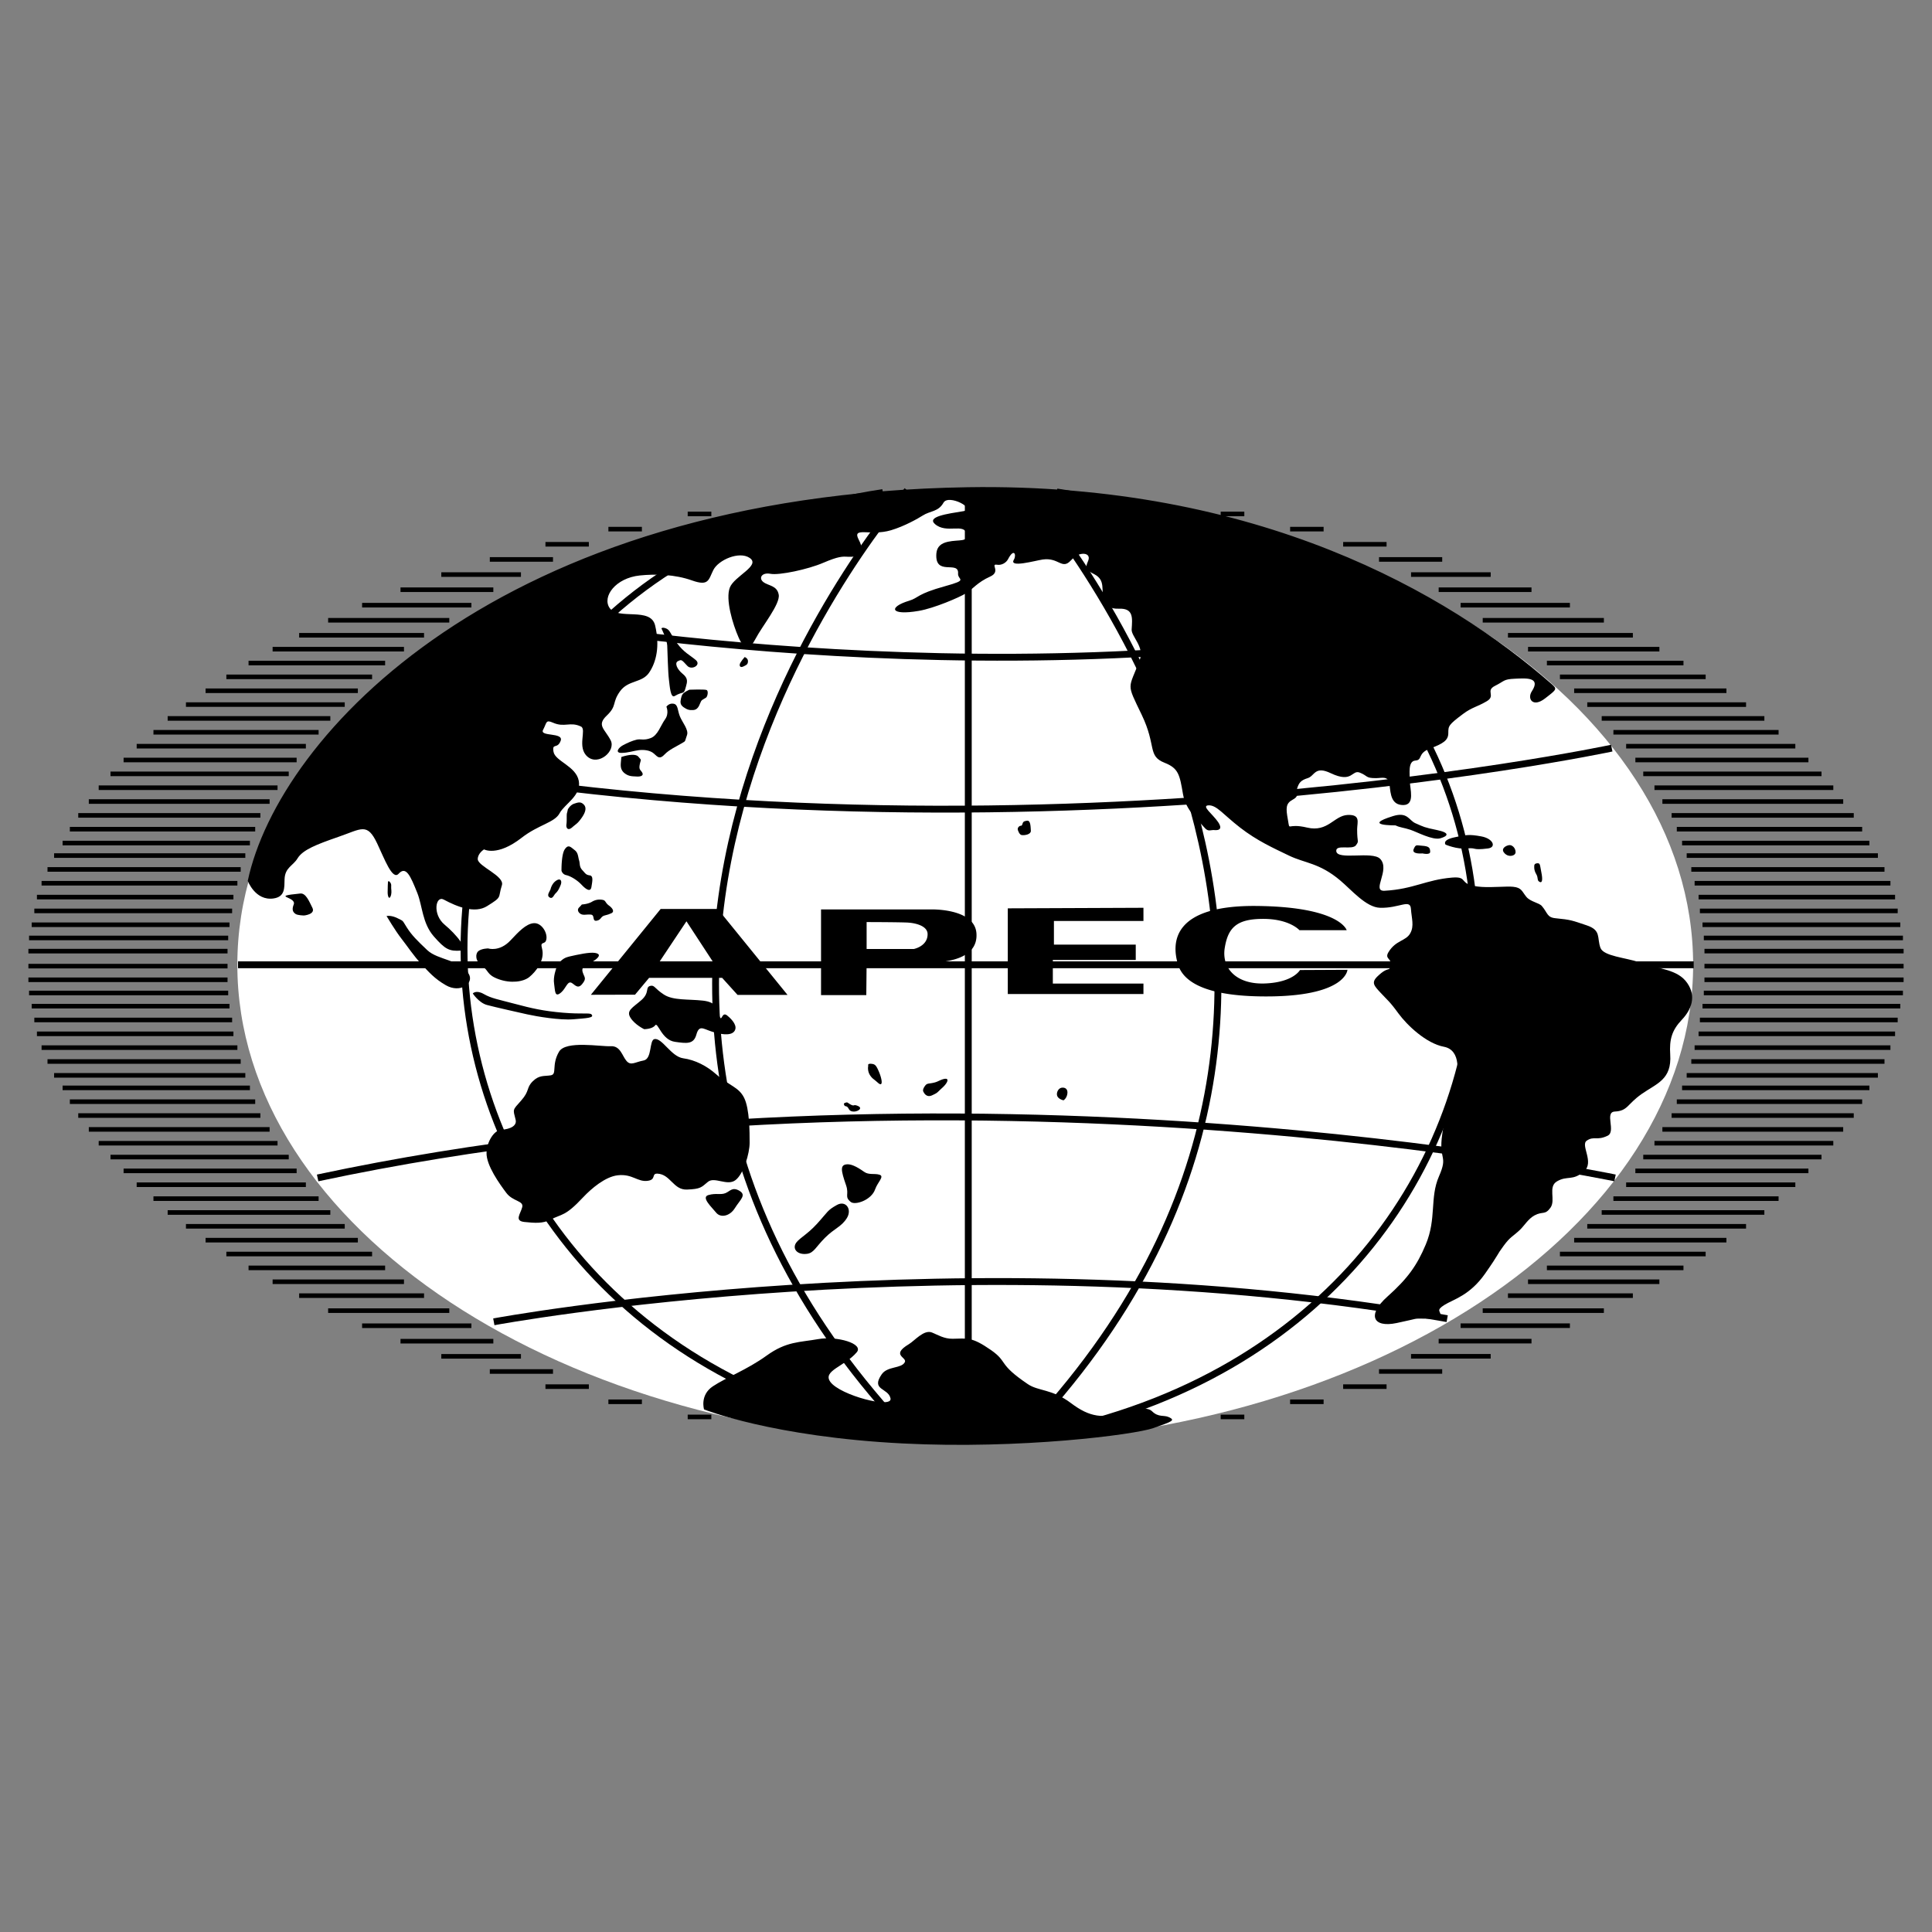
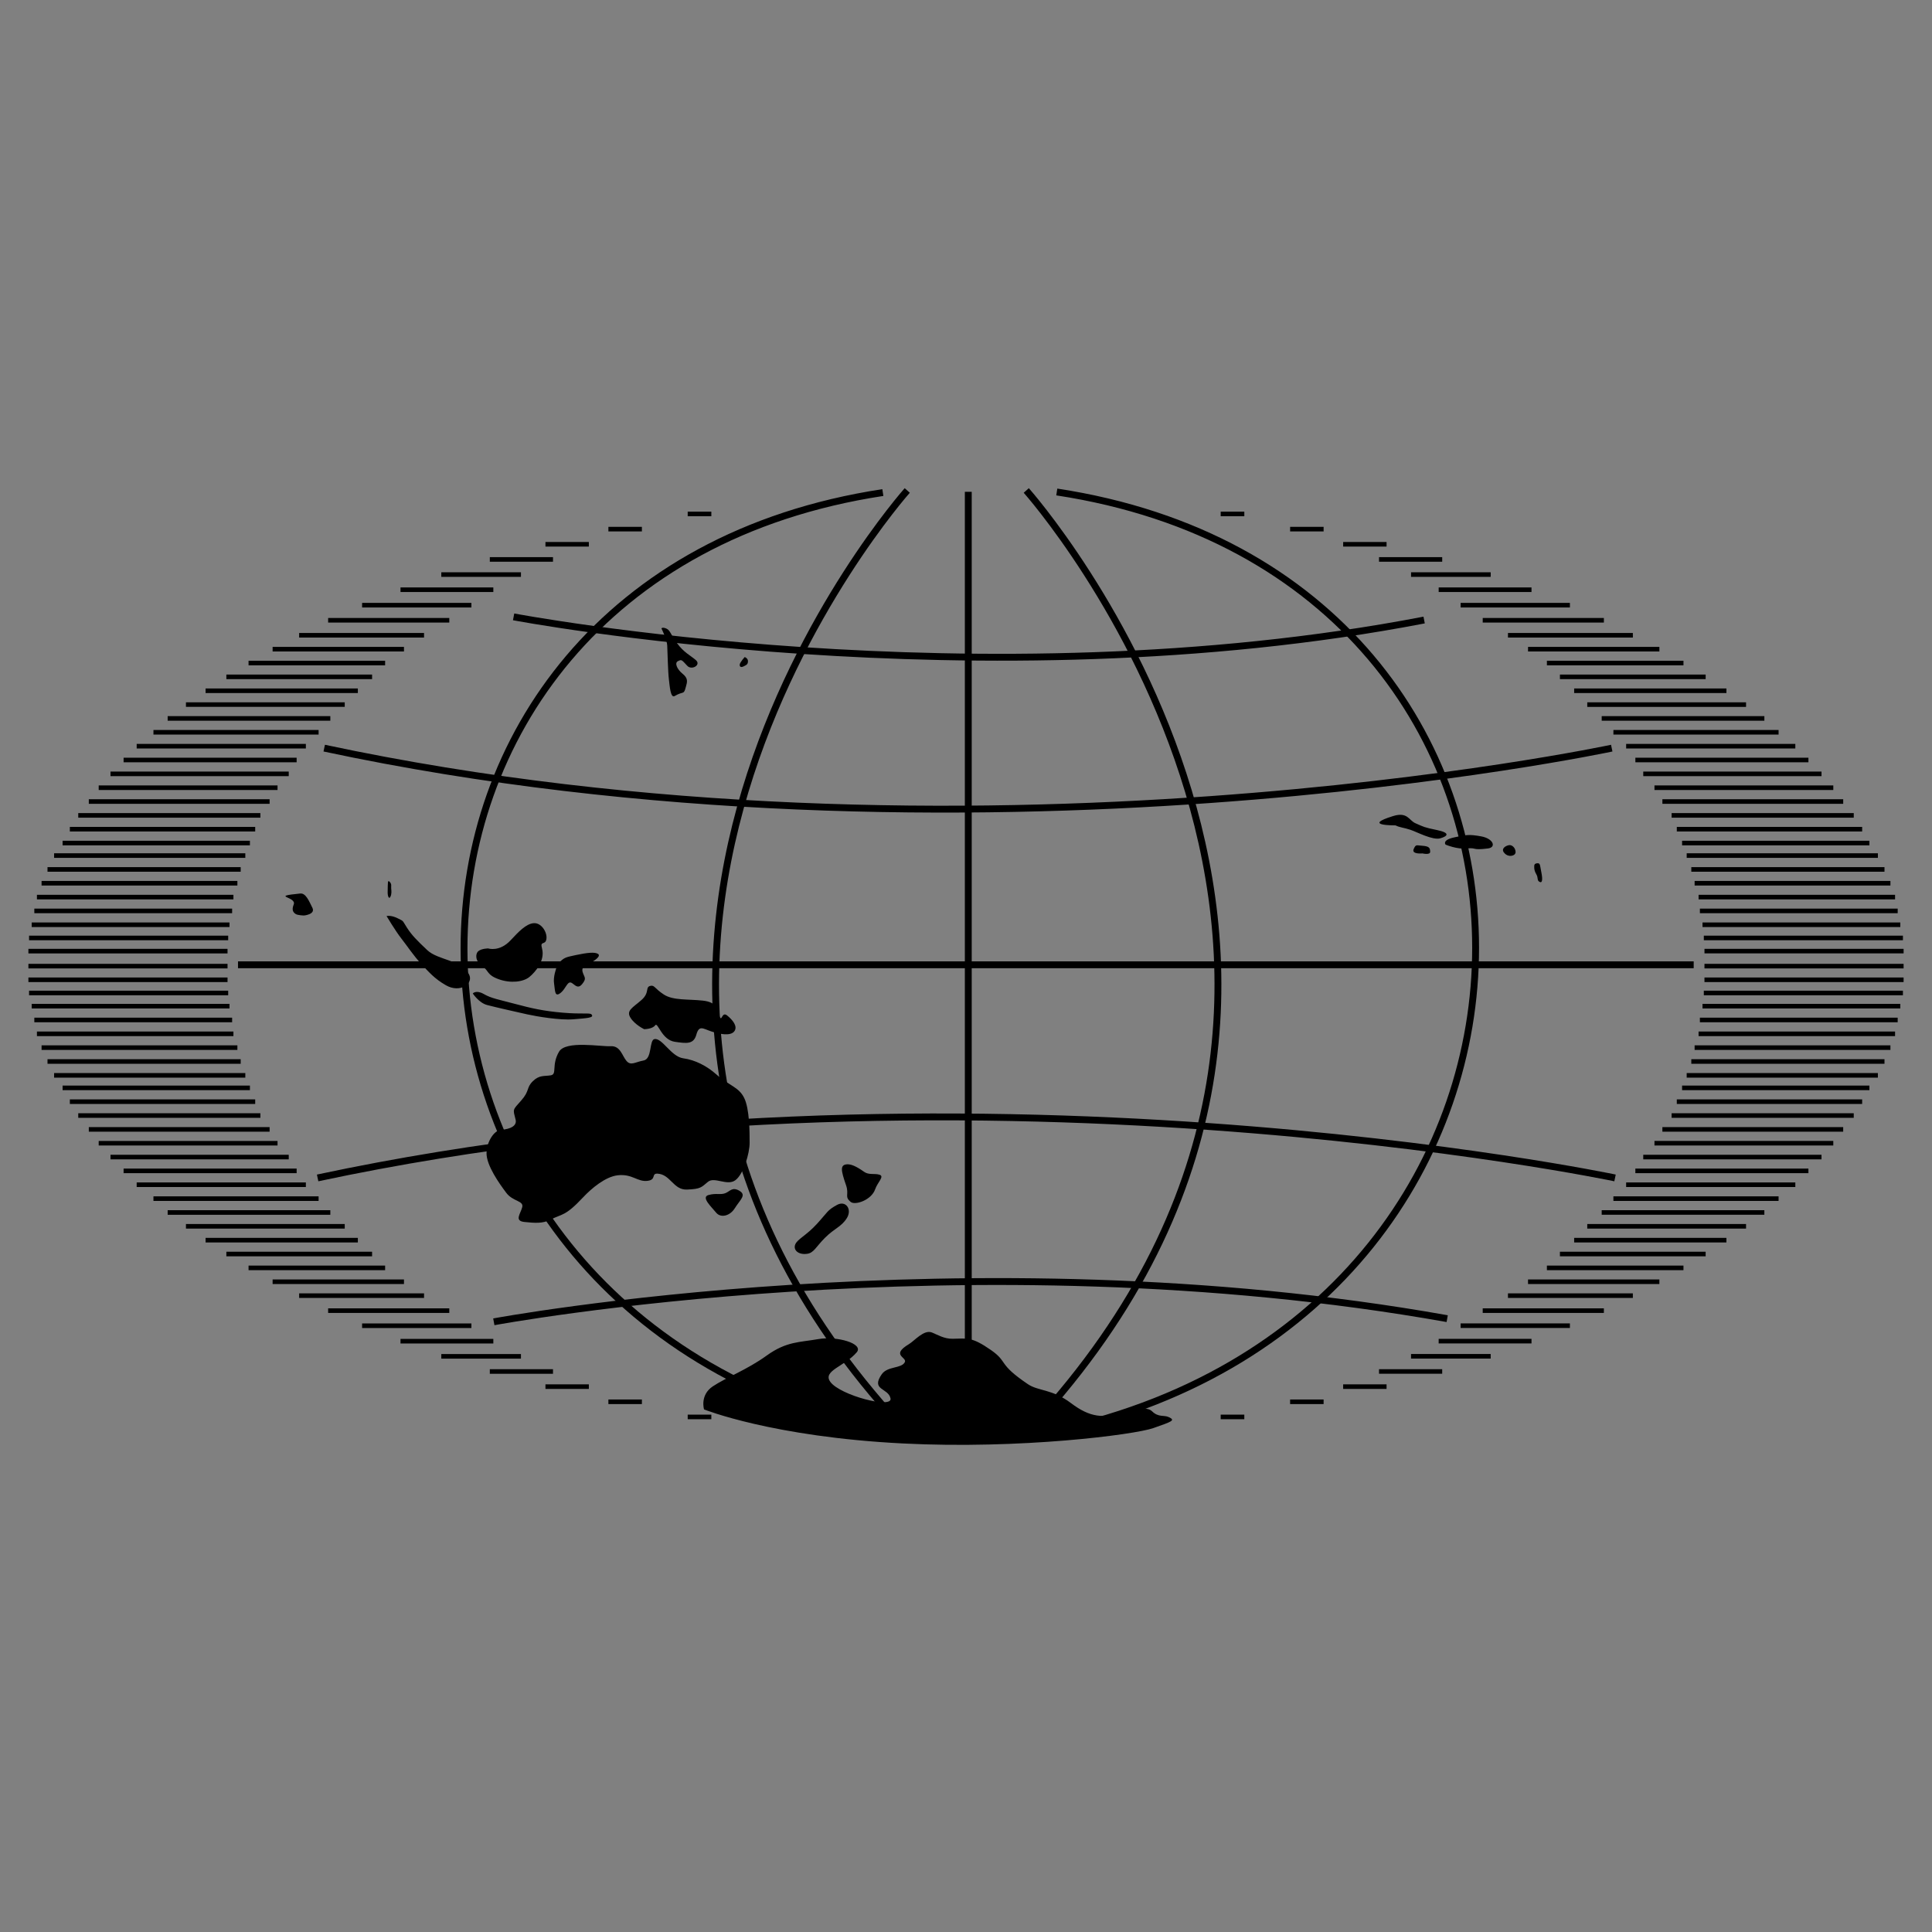
<svg xmlns="http://www.w3.org/2000/svg" width="2500" height="2500" viewBox="0 0 192.756 192.756">
  <rect x="0" y="0" width="192.756" height="192.756" fill="#808080" stroke="none" />
-   <path fill-rule="evenodd" clip-rule="evenodd" fill="#fff" fill-opacity="0" d="M0 0h192.756v192.756H0V0z" />
-   <path d="M96.302 144.014c-40.107 0-72.623-21.6-72.623-47.758 0-26.156 32.515-47.36 72.623-47.36 40.108 0 72.622 21.205 72.622 47.36 0 26.158-32.514 47.758-72.622 47.758z" fill-rule="evenodd" clip-rule="evenodd" fill="#fff" />
  <path d="M102.391 48.934s43.232 48.527-.305 94.323M90.517 48.934s-43.232 48.527.305 94.323m5.784-94.19v94.552m8.83-.838c55.715-12.141 55.715-85.209 0-93.696m-17.354 93.753c-55.715-12.141-55.715-85.209 0-93.696M23.746 96.256H168.98" fill="none" stroke="#000" stroke-width=".685" stroke-miterlimit="2.613" />
  <path d="M160.803 74.641s-64.215 13.7-128.455 0m128.783 42.881s-65.202-13.7-129.441 0m17.578 14.356s47.338-8.829 95.119-.316M51.243 61.543s46.509 8.854 90.843.317" fill="none" stroke="#000" stroke-width=".685" stroke-miterlimit="2.613" />
  <path d="M30.346 91.337s1.15-.11.821-.768c-.329-.658-.657-1.479-1.205-1.424-3.085.308-.337.294-.658 1.095-.219.549-.055.768.165.932.219.165.877.165.877.165z" fill-rule="evenodd" clip-rule="evenodd" />
-   <path d="M24.719 87.884s.754 2.021 2.576 1.754c1.171-.171 1.069-1.089 1.096-1.918.041-1.178.845-1.329 1.297-2.083.527-.863 1.911-1.391 4.055-2.137 2.336-.801 2.884-1.466 3.891.658.726 1.527 1.514 3.699 2.137 3.014.74-.808 1.179.212 1.863 1.918.514 1.281.493 3.014 1.644 4.33s1.548 1.493 2.685 1.424c.87-.047-.479-1.657-1.589-2.576-1.26-1.041-.911-2.945-.109-2.521 1.349.726 3.103 1.425 4.329.657 1.576-.979 1.055-.76 1.48-2.082.301-.932-2.402-1.889-2.409-2.608 0-.589.628-.97.628-.97s1.313.742 3.754-1.162c1.667-1.301 3.288-1.507 3.781-2.438.493-.932 2.192-1.754 1.918-3.234-.274-1.479-2.357-1.959-2.521-2.904-.165-.932.383-.219.712-1.096.329-.876-2.137-.384-1.753-1.096.384-.712.24-1.042.986-.712 1.171.514 1.699-.137 2.795.384.596.288-.439 2.083.657 3.014 1.097.932 2.85-.582 2.302-1.644-.589-1.144-1.425-1.479-.384-2.466 1.042-.986.494-1.261 1.315-2.412.822-1.151 2.192-.822 2.904-1.863.712-1.042 1.096-2.631.603-4.713-.445-1.884-3.698-.494-4.548-1.754-.753-1.123.603-2.98 3.014-3.233 1.589-.164 3.507-.11 5.206.493 1.699.603 1.644-.055 2.138-1.042.493-.986 2.562-1.911 3.617-1.206 1.15.767-1.528 1.815-1.973 2.959-.452 1.172.274 3.617.877 4.987s1.13 1.199 1.699.109c.65-1.247 2.466-3.453 2.302-4.384-.165-.932-1.042-.877-1.534-1.261-.494-.384-.165-.986.712-.821.877.164 3.727-.438 5.261-1.097 1.535-.657 1.919-.637 2.466-.603.971.061 1.828-.281 1.084-1.689-.723-1.37 1.142-.343 3.204-.955 1.365-.405 2.7-1.171 3.165-1.466.768-.493 1.562-.356 2.083-1.288.5-.884 3.343.63 1.973.85-1.603.26-3.671.547-2.822 1.288 1.151 1 2.925-.144 3.15.986.179.836-.746.535-1.849.774-.692.15-1.109.487-1.165 1.172-.178 2.329 2.267.644 2.165 2-.048.665 1.096.603-1.288 1.26-2.877.795-2.616 1.157-3.589 1.452-2.076.624-1.945 1.514.959 1.014 1.521-.26 4.049-1.342 4.719-1.761.651-.397 1.118-1.088 2.405-1.664 1.102-.493-.035-1.295.686-1.178.465.075.918-.206 1.102-.569.596-1.144.857-.411.568.076-.492.828 2.098.089 2.879-.028 1.629-.233 1.918 1.069 2.82.083.322-.35.727-.617 1.117-.651.467-.048.801.185.609.679-.35.856-.301.877.631 1.37 1.131.603.617 1.576.932 2.521.205.616.604.938 1.508.904 1.479-.055 1.328.952 1.26 2.083-.035.678 1.287 1.753.822 2.987-1.145 3.075-1.404 2.212.191 5.535 1.486 3.096.541 4.082 2.275 4.768 1.396.548 1.506 1.206 1.834 3.124.275 1.583 1.432 2.521 2.193 3.397.328.377.596.165.91.192.844.075.658-.418.404-.795-.547-.802-1.719-1.637-.959-1.671.816-.034 1.453.905 3.152 2.22 1.697 1.315 3.287 2.027 4.877 2.794 1.588.768 3.014.712 5.096 2.466 1.145.959 2.596 2.706 3.994 2.74 1.918.055 3.008-.925 3.076.11.068.959.336 1.685-.055 2.411-.439.822-1.445.678-2.193 1.918-.41.692.385.603.219 1.315-.156.705-.17-.008-1.314 1.095-.643.624-.328.933.33 1.645.656.713.877.822 1.752 2.028.877 1.205 2.795 3.014 4.549 3.343 1.754.328 1.48 2.74.986 3.945-.492 1.205-.768 2.083-1.15 4.769-.383 2.685.623 2.048-.328 4.219-.932 2.138-.227 4.199-1.316 6.796-.883 2.103-1.809 3.397-3.836 5.206-2.055 1.836-1.424 3.124.932 2.63 2.357-.492 1.576-.445 2.74-.438.83.007 1.645.109 1.645-.329s-.492-.493.383-1.041c.877-.549 2.521-.932 4.057-3.124 1.533-2.192 1.082-1.747 1.863-2.795.664-.897.836-.85 1.582-1.542.432-.396.85-1.13 1.486-1.472.822-.438 1.041 0 1.59-.768.547-.768-.281-2.09.656-2.631 1.041-.603 1.535 0 2.686-.986 1.068-.911-.377-2.616.275-3.068.711-.493 1.006.027 2.082-.493.869-.418-.336-2.351.711-2.412 1.322-.068 1.207-.712 2.686-1.753 1.508-1.055 3.021-1.432 2.85-3.946-.096-1.493.166-2.411 1.152-3.452.986-1.042 1.465-2.35.547-3.672-.951-1.377-2.746-1.363-4.822-2.082-1.322-.452-3.527-.596-3.836-1.425-.371-1.007.109-1.754-1.369-2.247-1.48-.494-1.535-.555-3.125-.712-.85-.083-.768-.535-1.355-1.22-.289-.329-1.139-.418-1.549-.917-.451-.555-.459-.912-1.314-1-.652-.068-2.029.082-3.125.014-2.52-.164-1.199-1.076-2.959-.932-2.631.22-3.83 1.151-6.74 1.315-1.363.082.602-2.082-.439-3.179-.773-.815-4.281.171-4.383-.768-.076-.732 1.609-.075 1.973-.603.328-.465.102-.205.109-1.589.006-.686.369-1.473-.932-1.425-1.371.055-1.973 1.753-4.055 1.261-2.082-.494-1.699.438-1.918-.768-.221-1.206-.221-1.644.492-2.028s.273-.658.439-1.151c.164-.493.328-.767 1.041-.986.711-.219.691-1.261 2.301-.493 2.193 1.041 2.082-.384 2.904-.055.822.329.541.548 1.59.548.658 0 1.26-.274 1.371.658.107.932.164 2.027 1.369 2.027s.658-1.644.658-2.356-.221-2.028.547-2.083c.768-.055.164-.712 1.48-1.205 1.314-.493 1.809-.822 1.809-1.535 0-.712.006-.814 1.479-1.918.877-.657 1.418-.706 2.357-1.26.932-.548-.164-1.042.822-1.535.986-.494.822-.658 1.973-.712s2.631-.165 1.699 1.26c-.486.747.109 1.644 1.314.712s1.246-.932.621-1.48c-10.205-8.944-29.234-20.057-58.205-19.598-46.833.744-68.759 24.813-71.84 39.274z" fill-rule="evenodd" clip-rule="evenodd" />
  <path d="M58.185 119.449c.822-.876 2.213-2.055 3.453-2.191 1.479-.164 1.965.706 3.014.548.829-.123.329-.732.932-.712 1.315.055 1.589 1.645 2.959 1.589 1.37-.055 1.424-.22 2.083-.767.657-.549 1.918.438 2.74-.164.822-.604 1.425-2.687 1.425-3.728s0-3.397-.549-4.493c-.547-1.097-1.445-1.165-2.794-2.356-.932-.823-2.083-1.425-3.288-1.59-1.192-.164-2.083-2.027-2.85-1.918-.562.082-.219 1.973-1.096 2.138-.877.164-1.26.547-1.699.055-.439-.494-.603-1.535-1.589-1.48-.986.056-4.48-.596-5.151.549-.781 1.343-.165 2.247-.822 2.355-.657.11-1.15-.054-1.808.604-.658.658-.274.932-1.151 1.918-.877.986-.822.822-.548 1.918.137.562-.452.932-1.473 1-.651.049-1.398 1.138-1.431 2.288-.035 1.261 1.315 3.124 1.973 4.001s1.753.767 1.589 1.424c-.165.658-.823 1.371.219 1.48s1.835.164 2.576-.219c1.211-.625 1.471-.309 3.286-2.249zM70.242 140.617s-.438-1.425.877-2.302 3.397-1.644 5.371-3.069c1.973-1.425 3.288-1.314 5.151-1.644 1.863-.329 4.562.452 3.836 1.315-1.206 1.425-3.453 1.836-2.63 2.959.986 1.343 6.22 2.706 6 1.645-.219-1.069-2-.795-.876-2.412.582-.829 1.966-.548 2.302-1.205.253-.5-1.446-.686.404-1.795.576-.343 1.5-1.486 2.309-1.164.562.226 1.206.637 2.055.623 1.438-.014 1.869-.24 3.835 1.131 1.74 1.219.623 1.335 3.672 3.396 1.047.713 2.412.467 4.301 1.892 1.898 1.431 3.18 1.562 5.48.903 1.289-.369 2.18-.514 2.617-.082.637.624 1.172.35 1.658.575.713.329.328.439-1.535 1.097s-13.268 2.131-24.989 1.534c-13.03-.657-19.838-3.397-19.838-3.397zM64.269 102.681s.822 0 1.095-.384c.274-.384.63 1.459 1.973 1.645 1.151.164 1.864.273 2.138-.713s.658-.603 1.479-.328c.822.273 1.918.492 2.301 0 .384-.494-.164-1.151-.712-1.59-.548-.438-.514.746-.768.055-.219-.603-.165-1.37-1.644-1.534-1.48-.164-2.959 0-3.891-.603-.932-.604-.925-.946-1.315-.877-.603.109-.055.657-.932 1.425-.877.767-1.535 1.041-1.097 1.753.44.712 1.373 1.151 1.373 1.151zM38.566 91.392s.877 1.479 1.479 2.247c.604.768 1.206 1.699 1.973 2.521.767.821 1.322 1.479 2.466 2.137 1.425.821 2.815-.165 2.302-1.097-.809-1.465-3.083-1.383-4.165-2.411-1.041-.986-1.535-1.479-2.027-2.247-.494-.767-.274-.603-.932-.931-.657-.329-1.096-.219-1.096-.219zM48.705 94.625s1.13.384 2.247-.822c.768-.822 1.535-1.644 2.302-1.698.768-.055 1.37.932 1.26 1.589-.109.658-.664.117-.438.931.329 1.206-.658 2.356-1.261 2.85-.604.493-1.864.657-3.069.219-1.205-.438-.932-.822-1.644-1.314-.712-.493-.685-1.219-.383-1.479.328-.276.986-.276.986-.276zM55.5 96.598s-.329.877-.219 1.534c.109.657.027 1.48.712.877.439-.384.603-1.041.932-.986s.658.767 1.151.165c.493-.604.219-.658.055-1.206-.164-.549.384-.768.768-.931.383-.165 1.096-.658.767-.878-.329-.219-1.151-.109-2.192.11-.945.206-1.096.219-1.535.603-.439.383-.439.712-.439.712zM38.703 88.104s-.027.356-.027.932c0 .383.137.712.273.438.137-.274.109-.576.082-.822-.027-.247.083-.438-.164-.685-.178-.178-.164.137-.164.137zM47.17 99.118s.603.932 1.424 1.151c.822.219 3.014.713 4 .932.987.219 3.288.603 4.604.493s2.151-.137 1.809-.493c-.171-.172-.932 0-2.85-.165-1.939-.164-3.124-.438-4.768-.877-1.672-.445-2.356-.547-3.124-.986-.766-.439-1.095-.055-1.095-.055zM72.379 119.039c-.479.198-.932-.027-1.699.191-.767.219.329 1.205.768 1.754.439.548 1.363.363 1.863-.438.548-.877 1.206-1.315.438-1.754-.692-.391-.904.055-1.37.247zM80.517 125.094c.685-.089.877-.685 1.781-1.589.987-.986 1.644-1.096 2.192-1.973.549-.876-.103-1.802-.986-1.315-.986.548-.877.658-1.973 1.863-1.096 1.206-1.973 1.535-2.192 2.083-.219.548.308 1.048 1.178.931zM84.874 119.916c.438.363 2.069-.179 2.439-1.261.247-.712.959-1.288.438-1.452-.507-.157-1.062.048-1.534-.287-.849-.604-1.329-.761-1.671-.754-.768.027-.644.616-.137 2.082.334.966-.193 1.124.465 1.672zM140.717 82.788c.656.219 2.219 1.069 2.986.849.768-.219.986-.547-.33-.822-1.314-.273-1.287-.301-2.164-.685-.65-.288-.773-1.158-2.219-.712-3.191.986.219.918.246.932.438.219.823.219 1.481.438zM144.225 84.268s1.15.493 2.137.384.445.205 2.082 0c.877-.109.547-.986-.658-1.206s-1.535-.165-2.74.11c-1.206.274-.821.712-.821.712zM141.922 85.145s-1.123.117-.877-.438c.219-.493.26-.363.822-.329.713.048.814.199.822.603.006.349-.767.164-.767.164zM153.074 86.433s-.055.356.191.767.041.644.357.794c.252.123.301-.246.164-.932-.164-.835-.109-.959-.439-.931-.327.028-.273.302-.273.302zM150.689 85.391s.521 0 .521-.383c0-.384-.328-.74-.658-.686-.328.055-.787.329-.52.713.275.383.657.356.657.356zM65.994 62.703s.548 1.097.576 1.699.075 2.678.165 3.37c.082.658.157 1.918.575 1.672.918-.542.891-.055 1.124-.932.13-.473.247-.822-.329-1.288-.575-.466-.821-1.096-.466-1.261.356-.164.329-.191.932.466.431.473 1.424-.082.849-.576-.575-.493-1.178-.74-1.863-1.671-.685-.932-.685-1.315-1.096-1.48-.412-.163-.467.001-.467.001zM74.297 65.553s-.465.521-.493.74c-.028.219.109.329.383.192s.438-.192.438-.521c0-.301-.328-.411-.328-.411z" fill-rule="evenodd" clip-rule="evenodd" />
-   <path d="M68.79 68.813s1.479-.055 1.699.027c.219.083.103.672-.055.768-.384.246-.439.191-.576.548-.137.356-.301.657-.685.685-.383.028-.603-.027-.959-.273-.356-.247-.356-.493-.274-.877.082-.383.192-.521.466-.685s.384-.193.384-.193zM66.488 70.512s.301.658-.137 1.26c-.438.604-.712 1.59-1.424 1.864-.713.274-.986.055-1.425.165-.438.109-.876.301-1.343.548-.465.247-.822.767-.164.767s1.26-.219 1.753-.274 1.124 0 1.507.356c.383.356.575.575 1.042.082.465-.493 1.178-.795 1.671-1.096.493-.302.302-.083.576-.85.185-.514-.466-1.261-.712-1.864-.247-.603-.165-1.178-.63-1.26-.468-.081-.714.302-.714.302z" fill-rule="evenodd" clip-rule="evenodd" />
-   <path d="M61.994 75.527s1.315-.473 1.698-.028c.356.412.248.219.137.768-.109.548.083.521.247.822.165.301-.164.411-.575.383-.411-.027-.74 0-1.151-.301s-.438-.685-.411-1.041c.028-.357.055-.603.055-.603zM56.651 80.76s.219-.438.63-.575c.411-.137.658-.219.959.083.302.301.192.767-.219 1.343-.411.575-.494.548-.932.932-.438.383-.631.055-.576-.302.055-.356 0-.932.055-1.124.056-.192.083-.357.083-.357zM56.021 86.871s-.028-1.624.329-2.138c.356-.52.575-.233.986.083.356.274.329.658.438 1.014.11.356 0 .63.329.986s.356.466.74.521c.384.055.247.63.165 1.151s-.493.302-.986-.219c-.494-.521-1.151-.877-1.535-.959-.384-.083-.466-.439-.466-.439zM58.048 90.241s.603-.027 1.014-.274a1.473 1.473 0 0 1 1.041-.191c.356.055.247.274.658.575.411.302.548.63.219.768-.329.137-.213.096-.657.219-.425.123-.329.438-.795.52-.465.083-.164-.548-.548-.603s-.74.083-1.014-.055c-.274-.137-.411-.438-.192-.658.22-.219.274-.301.274-.301zM54.924 88.734s.11-.576.575-.877c.466-.302.583.088.438.438-.219.548-.356.685-.52.85-.165.164-.274.548-.548.411s-.164-.383-.082-.548l.137-.274zM86.627 106.324s-.137.521.219 1.015c.219.301.288.281.74.685.548.494.438-.328.082-1.15-.268-.617-.383-.713-.767-.74s-.274.19-.274.19zM92.135 108.928s.246.631.849.356.466-.246 1.041-.767c.576-.521.795-1.124-.082-.795-.356.137-.438.226-.822.308-.494.11-.63.035-.822.295-.329.439-.164.603-.164.603zM84.298 110.353s.219 0 .329.192c.109.191.191.355.575.355s.904-.328.411-.548c-.494-.219-.329.056-.713-.137-.383-.192-.301-.302-.63-.164-.177.076.028.302.028.302zM106.109 109.777s.328-.192.383-.685c.041-.322-.109-.603-.52-.575-.412.027-.631.575-.467.876.165.302.604.384.604.384zM101.588 82.898s.109.356.328.411c.221.055.959-.027.932-.438-.027-.412-.027-1.042-.383-.987-.357.055-.383.109-.467.356-.082.247-.164.055-.355.247-.192.191-.055.411-.055.411zM71.283 96.193h-5.645l2.85-4.275 2.795 4.275zm.767 1.369l1.534 1.698h4.987l-6.96-8.57h-5.699l-6.96 8.56 4.407-.011 1.401-1.677h7.29zM86.43 99.283h-4.515v-8.549h10.96s4.396-.137 4.547 2.411c.164 2.686-3.396 2.85-4.547 2.905-1.151.054-6.412 0-6.412 0l-.033 3.233zm.033-7.288v2.685h4.713s1.376-.267 1.37-1.48c0-.808-1.151-1.096-1.917-1.15-.707-.049-4.166-.055-4.166-.055zM100.547 90.625v8.548h13.535v-1.041h-9.041v-2.356h8.273v-1.534h-8.164v-2.357h8.932V90.57l-13.535.055zM129.646 92.805h4.713s-.666-2.332-8.988-2.417c-8.277-.083-8.549 3.545-7.836 5.854.576 1.872 3.121 3.258 9.316 3.168 7.469-.109 7.586-2.655 7.586-2.655l-4.736.023s-.658 1.235-3.508 1.343c-2.809.107-4.328-1.49-4-3.544.328-2.041 1.205-2.9 3.836-2.9s3.617 1.128 3.617 1.128z" fill-rule="evenodd" clip-rule="evenodd" />
  <path d="M170.055 96.391h19.867m-19.867 1.363h19.867m-19.932 1.314h19.865m-19.996 1.315h19.734m-19.995 1.381h19.734m-19.865 1.381h19.604m-19.999 1.38h19.535m-19.865 1.381h19.273m-19.734 1.381h19.076m-19.535 1.249h18.689m-19.216 1.381h18.492m-19.01 1.381h18.172m-19.092 1.38h18.039m-18.83 1.382h17.842m-18.961 1.379h17.785m-18.572 1.381h17.266m-18.186 1.381h16.879m-18.15 1.387h16.479m-17.647 1.381h16.229m-17.669 1.381h15.842m-17.15 1.38h15.191m-16.611 1.386h14.539m-15.838 1.381h13.625m-15.508 1.384h13.105m-15.107 1.386h12.461m-14.98 1.497h12.088m-14.293 1.503h10.904m-13.094 1.542h9.262m-12.018 1.511h7.947m-11.142 1.512h6.303m-9.881 1.513h4.33m-9.623 1.511h3.342m-10.268 1.513h2.357m45.911-46.476h19.867m-19.932-1.315h19.865m-19.996-1.314h19.734m-19.995-1.381h19.734m-19.865-1.381h19.604m-19.999-1.38h19.535m-19.865-1.381h19.273m-19.734-1.381h19.076m-19.535-1.25h18.689m-19.216-1.381h18.492m-19.01-1.38h18.172m-19.092-1.38h18.039m-18.83-1.381h17.842m-18.961-1.381h17.785m-18.572-1.381h17.266m-18.186-1.38h16.879m-18.15-1.387h16.479m-17.647-1.38h16.229m-17.669-1.382h15.842m-17.15-1.38h15.191m-16.611-1.386h14.539m-15.838-1.381h13.625m-15.508-1.383h13.105m-15.107-1.386h12.461m-14.98-1.498h12.088m-14.293-1.503h10.904m-13.094-1.541h9.262m-12.018-1.512h7.947m-11.142-1.513h6.303m-9.881-1.512h4.33m-9.623-1.511h3.342m-10.268-1.513h2.357M22.701 96.391H2.834m19.867 1.363H2.834m19.932 1.314H2.9m19.997 1.315H3.163m19.996 1.381H3.425m19.864 1.381H3.685m19.999 1.38H4.148m19.866 1.381H4.74m19.735 1.381H5.398m19.536 1.249H6.245m19.216 1.381H6.969m19.009 1.381H7.807m19.092 1.38H8.86m18.83 1.382H9.847m18.961 1.379H11.024m18.572 1.381H12.331m18.185 1.381H13.637m18.15 1.387H15.31m17.647 1.381H16.728m17.667 1.381H18.553m17.15 1.38H20.511m16.612 1.386H22.584m15.839 1.381H24.798m15.507 1.384H27.199m15.108 1.386H29.845m14.981 1.497H32.738m14.294 1.503H36.127m13.093 1.542h-9.262m12.018 1.511h-7.947m11.144 1.512h-6.304m9.881 1.513h-4.33m9.623 1.511H60.7m10.27 1.513h-2.358M22.701 94.893H2.834m19.932-1.315H2.9m19.997-1.314H3.163m19.996-1.381H3.425m19.864-1.381H3.685m19.999-1.38H4.148m19.866-1.381H4.74m19.735-1.381H5.398m19.536-1.25H6.245m19.216-1.381H6.969m19.009-1.38H7.807m19.092-1.38H8.86m18.83-1.381H9.847m18.961-1.381H11.024m18.572-1.381H12.331m18.185-1.38H13.637m18.15-1.387H15.31m17.647-1.38H16.728m17.667-1.382H18.553m17.15-1.38H20.511m16.612-1.386H22.584m15.839-1.381H24.798m15.507-1.383H27.199m15.108-1.386H29.845m14.981-1.498H32.738m14.294-1.503H36.127m13.093-1.541h-9.262m12.018-1.512h-7.947m11.144-1.513h-6.304m9.881-1.512h-4.33m9.623-1.511H60.7m10.27-1.513h-2.358" fill="none" stroke="#000" stroke-width=".457" stroke-miterlimit="2.613" />
</svg>